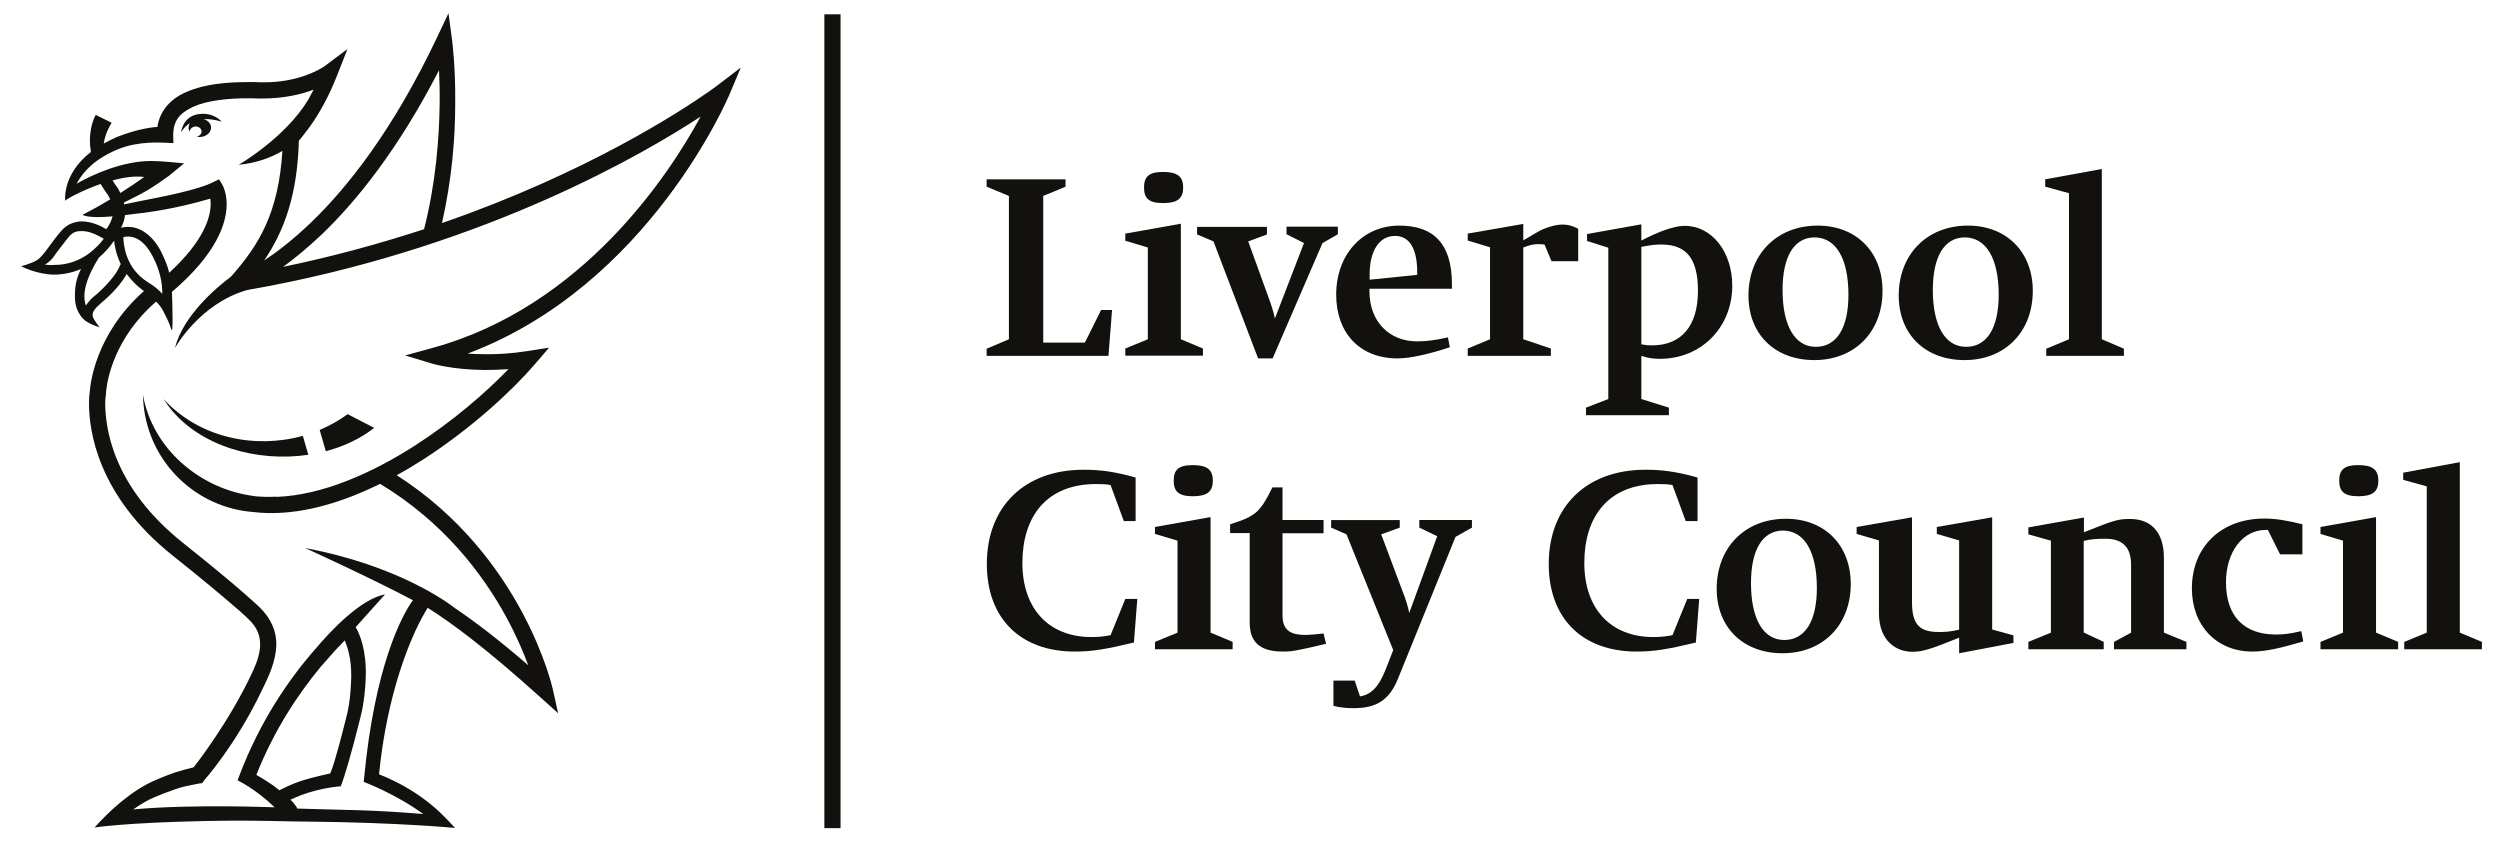
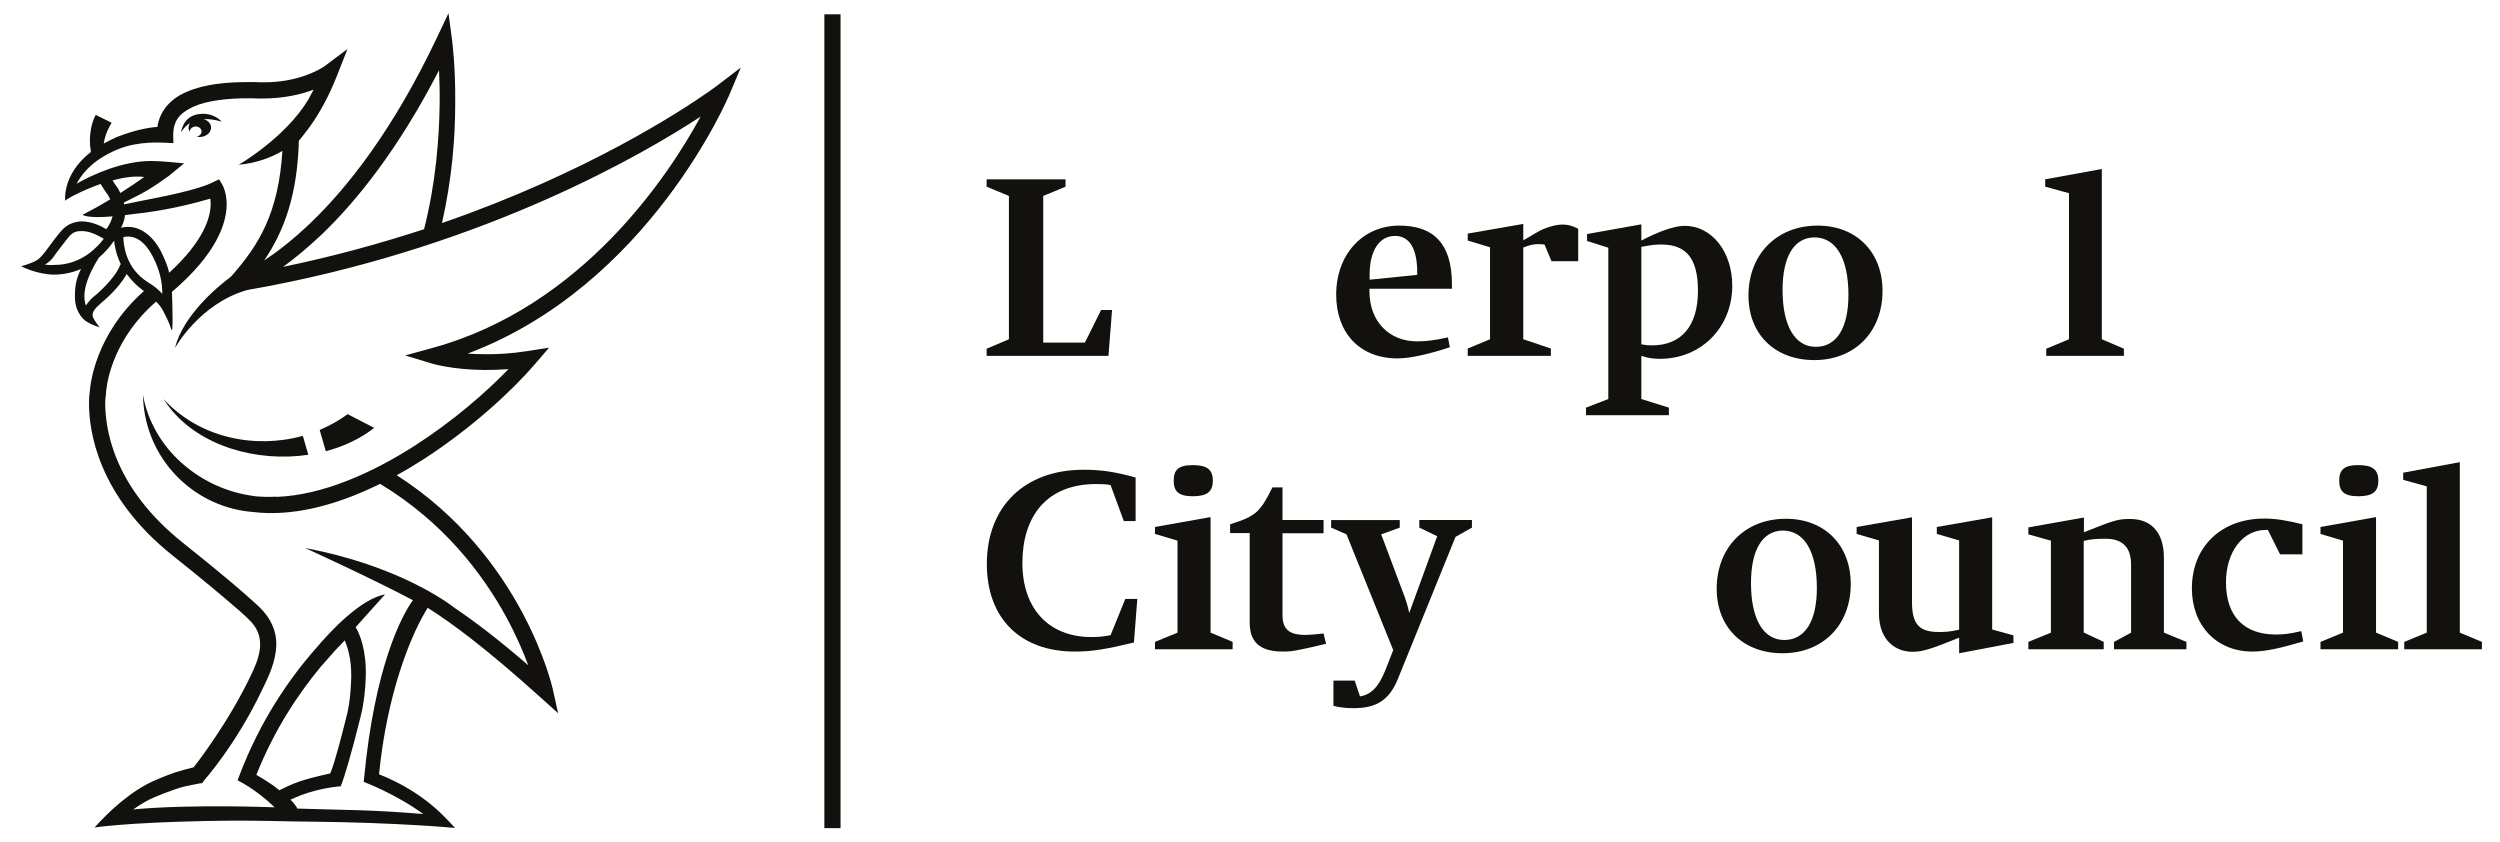
<svg xmlns="http://www.w3.org/2000/svg" version="1.1" id="Layer_1" x="0px" y="0px" viewBox="0 0 118.79 40" style="enable-background:new 0 0 118.79 40;" xml:space="preserve">
  <style type="text/css">
	.st0{fill:#12110E;}
</style>
  <g>
    <path class="st0" d="M15.69,36.75c0.02-0.04,0.04-0.09,0.07-0.17c0.12-0.31,0.44-1.45,0.73-2.64c0.15-0.62,0.19-1.34,0.2-1.79   c0.01-0.83-0.17-1.39-0.31-1.72c-0.14,0.14-0.28,0.29-0.43,0.45l-0.7,0.79c-1.07,1.29-2.21,2.99-3.07,5.15   c0.12,0.07,0.68,0.38,1.09,0.73C13.97,37.21,14.25,37.07,15.69,36.75 M10.55,8.75c0.03,0.04,0.23,0.43,0.22,0.98   c-0.01,0.9-0.49,2.34-2.6,4.14c0.02,0.57,0.07,2.08-0.03,1.78c-0.11-0.36-0.3-0.71-0.45-0.99c-0.07-0.09-0.11-0.16-0.17-0.22   c-0.04-0.04-0.07-0.08-0.1-0.11c-2,1.73-2.32,3.74-2.37,4.2c-0.01,0.07-0.01,0.09-0.01,0.09l0,0.03l0,0.03c0,0-0.01,0.03-0.01,0.11   C5.01,18.86,5,18.99,5,19.15c0,1.12,0.31,3.95,3.7,6.65c2.8,2.23,3.62,3.04,3.64,3.06c0.56,0.54,0.8,1.17,0.79,1.78   c-0.02,0.78-0.36,1.51-0.71,2.21c-1.22,2.55-2.71,4.22-2.72,4.23l-0.09,0.13l-0.16,0.02c0,0-0.34,0.07-0.63,0.13   c-0.3,0.06-0.69,0.21-1.06,0.35c-0.66,0.25-0.97,0.43-1.43,0.75c2.83-0.26,6.64-0.1,6.72-0.1c-0.92-0.89-1.76-1.28-1.76-1.28   l0.08-0.22c0.99-2.61,2.37-4.61,3.63-6.04c0.7-0.83,2.13-2.36,3.3-2.58L16.9,29.8c0.2,0.33,0.52,1.12,0.48,2.37   c-0.02,0.54-0.07,1.16-0.23,1.82c-0.45,1.82-0.79,2.96-0.96,3.37c-0.04,0.01-1.18,0.06-2.39,0.64c0.03,0.02,0.1,0.1,0.13,0.13   c0.16,0.21,0.15,0.19,0.2,0.29c2.36,0.08,3.33,0.04,5.98,0.26c-1.27-0.94-2.83-1.53-2.83-1.53l0.02-0.17   c0.5-5.27,1.77-7.71,2.32-8.46c-2.02-1.07-5.12-2.48-5.12-2.48c4.45,0.84,6.82,2.62,7.15,2.88c0.92,0.62,2.04,1.47,3.45,2.69   c-0.23-0.62-0.57-1.42-1.05-2.3c-1.11-2.03-2.97-4.5-5.99-6.32c-1.7,0.84-3.51,1.41-5.27,1.39c-0.25,0-0.5-0.02-0.75-0.05   c-2.7-0.2-4.95-2.32-5.22-5.11c-0.02-0.16-0.02-0.32-0.03-0.47c0.46,2.58,2.68,4.41,5.08,4.79c0.09,0.01,0.17,0.03,0.26,0.04   c0.1,0.01,0.2,0.02,0.31,0.02c0.07,0,0.14,0.01,0.22,0.01c0.16,0,0.32,0,0.48-0.01l0,0.01c2.17-0.08,4.53-1.12,6.61-2.46   c1.77-1.14,3.33-2.49,4.41-3.61c-0.4,0.03-0.78,0.04-1.12,0.04c-1.54-0.01-2.5-0.3-2.53-0.31l-1.26-0.38l1.27-0.35   C27.67,14.6,31.8,8.29,33.29,5.54c-2.76,1.81-10.05,6.03-20.45,8.04c0,0-0.8,0.15-1.09,0.2c-2.27,0.64-3.44,2.76-3.44,2.76   c0.39-1.55,2-2.9,2.66-3.39c1.35-1.52,2.26-3.03,2.45-5.98c-0.53,0.31-1.22,0.58-2.08,0.66c0,0,2.22-1.28,3.31-3.1   c0.08-0.15,0.17-0.31,0.25-0.47c-0.58,0.22-1.4,0.42-2.42,0.42c-0.06,0-0.11,0-0.17,0c-0.13,0-0.25-0.01-0.38-0.01   c-1.12-0.01-2.1,0.11-2.74,0.4c-0.65,0.3-0.94,0.65-0.96,1.3c0,0.01,0,0.02,0,0.03L8.24,6.8L7.83,6.78c0,0,0,0-0.02,0   c-0.15,0-1.22-0.09-2.2,0.31C5,7.34,4.13,7.81,3.64,8.73c0.73-0.42,2.18-1.09,3.57-1.08c0.24,0,0.5,0.02,0.76,0.04l0.78,0.07   L8.02,8.36C7.28,8.88,7.08,9.04,5.88,9.63C5.89,9.65,5.9,9.68,5.9,9.71l0.63-0.13c1.12-0.22,2.9-0.55,3.65-0.95l0.23-0.11   C10.43,8.55,10.55,8.75,10.55,8.75 M7.03,13.41c0.31,0.19,0.53,0.38,0.68,0.55c0-0.02,0-0.04,0-0.05c0-0.41-0.08-1.01-0.45-1.72   c-0.43-0.82-0.87-0.94-1.17-0.95c-0.09,0-0.17,0.01-0.23,0.03C5.87,11.66,5.98,12.76,7.03,13.41 M6.09,10.78   c0.45,0,1.09,0.26,1.57,1.19c0.18,0.36,0.31,0.69,0.38,0.99c1.68-1.54,1.96-2.66,1.97-3.24c0-0.11-0.01-0.2-0.02-0.28   c-1.69,0.49-2.87,0.65-4.05,0.78c-0.02,0.2-0.08,0.4-0.19,0.6C5.84,10.8,5.95,10.78,6.09,10.78 M5.74,12.55   c-0.21-0.43-0.29-0.84-0.32-1.11c-0.23,0.33-0.47,0.59-0.72,0.8c-0.53,0.84-0.69,1.43-0.69,1.83c0,0.19,0.03,0.33,0.07,0.45   c0.06-0.1,0.14-0.18,0.2-0.26c0.14-0.15,0.28-0.25,0.28-0.25c0-0.01,0.23-0.19,0.49-0.47c0.26-0.28,0.55-0.64,0.66-0.95   C5.73,12.58,5.73,12.56,5.74,12.55 M4.93,11.35c-0.06-0.04-0.13-0.08-0.21-0.12c-0.23-0.13-0.54-0.25-0.82-0.25   c-0.23,0-0.41,0.02-0.62,0.26c0,0-0.35,0.44-0.49,0.63c0,0-0.26,0.34-0.27,0.37c-0.21,0.26-0.39,0.33-0.39,0.33   s0.23,0.04,0.42,0.02C3.23,12.59,4.12,12.38,4.93,11.35 M5.59,8.93L5.59,8.93l0.01,0.02c0,0.01,0.06,0.09,0.12,0.22   c0.46-0.29,0.84-0.55,1.13-0.76C6.4,8.35,5.87,8.43,5.35,8.57C5.42,8.69,5.5,8.81,5.59,8.93 M13.45,12.68   c2.42-0.5,4.65-1.12,6.7-1.79c0.56-2.2,0.72-4.33,0.74-5.95c0.01-0.61-0.01-1.15-0.03-1.6c-1.94,3.77-3.93,6.22-5.55,7.78   C14.6,11.79,13.98,12.3,13.45,12.68 M9.8,39.01c-3.91,0.08-5.31,0.31-5.31,0.31c0.72-0.8,1.78-1.79,2.96-2.28   c0.69-0.29,1.01-0.4,1.75-0.58c0.04-0.05,1.71-2.16,2.83-4.6c0.2-0.44,0.33-0.86,0.33-1.23c0-0.42-0.12-0.8-0.56-1.22   c0,0-0.04-0.04-0.16-0.15c-0.12-0.11-0.3-0.28-0.58-0.51c-0.55-0.48-1.45-1.23-2.84-2.34c-3.59-2.85-4-5.98-3.99-7.26   c0-0.31,0.03-0.51,0.04-0.58c0.02-0.27,0.24-2.68,2.57-4.74c-0.01-0.01-0.02-0.02-0.04-0.03c-0.33-0.24-0.58-0.51-0.78-0.78   c-0.39,0.71-1.15,1.32-1.17,1.34c0,0-0.03,0.02-0.07,0.06c-0.04,0.04-0.1,0.09-0.16,0.15c-0.21,0.21-0.25,0.36-0.2,0.51   c0.06,0.15,0.31,0.47,0.31,0.47s-0.34-0.09-0.63-0.28c-0.04-0.02-0.55-0.36-0.54-1.2c0-0.38,0.03-0.78,0.29-1.29   c-0.46,0.2-0.91,0.27-1.29,0.27H2.54C1.72,13.03,1,12.65,1,12.65s0.55-0.14,0.79-0.31c0.31-0.22,0.67-0.87,1.15-1.4   c0.28-0.31,0.64-0.42,0.96-0.42c0.46,0.01,0.87,0.2,1.15,0.37c0.15-0.19,0.25-0.42,0.3-0.61c-1.19,0.11-1.43-0.07-1.43-0.07   c0.48-0.25,0.93-0.5,1.32-0.74C5.2,9.41,5.18,9.36,5.16,9.32C5.14,9.29,5.13,9.28,5.13,9.27C5,9.09,4.88,8.91,4.78,8.74   C3.9,9.05,3.17,9.45,3.11,9.53L3.1,9.54c0,0-0.17-1.24,1.22-2.32c-0.03-0.2-0.05-0.38-0.05-0.55c0.01-0.74,0.26-1.19,0.28-1.21   l0.75,0.37c0,0,0,0,0,0.01c0,0.01-0.01,0.02-0.02,0.04C5.27,5.9,5.01,6.28,4.93,6.82c0.18-0.1,0.38-0.2,0.6-0.3   c0.83-0.33,1.51-0.46,1.95-0.49c0.11-0.79,0.67-1.37,1.4-1.67C9.71,4,10.76,3.89,11.94,3.9c0.13,0,0.26,0,0.39,0.01   c0.05,0,0.1,0,0.15,0c1.67,0.02,2.71-0.61,2.92-0.75c0.03-0.02,0.04-0.03,0.04-0.03l1.07-0.8l-0.49,1.25   c-0.39,0.99-0.83,1.78-1.27,2.4c0,0-0.34,0.46-0.55,0.71c-0.07,2.58-0.7,4.29-1.65,5.69c0.57-0.38,1.32-0.94,2.21-1.79   c1.73-1.66,3.91-4.39,6-8.8l0.55-1.16l0.17,1.27c0,0.01,0.17,1.22,0.15,3.05C21.63,6.5,21.48,8.5,21,10.6   c6.88-2.38,11.37-5.33,12.67-6.24c0.26-0.18,0.39-0.28,0.39-0.28l1.14-0.87l-0.56,1.33c-0.02,0.03-3.8,9.03-12.42,12.26   c0.25,0.02,0.52,0.03,0.82,0.03c0.59,0.01,1.27-0.03,2.03-0.15l1.02-0.16l-0.67,0.78c-1.1,1.28-3.01,3.04-5.26,4.5   c-0.43,0.27-0.86,0.54-1.31,0.78c6,3.84,7.4,10.1,7.41,10.14l0.26,1.17l-0.89-0.8c-2.5-2.25-4.12-3.46-5.31-4.21   c-0.17,0.28-0.37,0.64-0.58,1.09c-0.61,1.33-1.41,3.63-1.73,6.82c2.24,0.89,3.26,2.19,3.61,2.55c0,0-2.71-0.26-6.95-0.3   C13.45,39.04,12.45,38.96,9.8,39.01 M14.39,20.71l0.26,0.9c-2.44,0.36-5.14-0.4-6.58-2.23c-0.11-0.14-0.21-0.28-0.3-0.42   C9.48,20.82,12.12,21.34,14.39,20.71 M17.78,20.33c-0.66,0.52-1.46,0.89-2.3,1.11l-0.29-1.01c0.47-0.2,0.92-0.45,1.33-0.75   L17.78,20.33z M10.03,6.06c0,0.24-0.23,0.44-0.53,0.45c-0.06,0-0.11-0.01-0.16-0.02c0.13-0.02,0.24-0.12,0.24-0.24   c0-0.13-0.13-0.24-0.28-0.24c-0.15,0-0.28,0.11-0.28,0.24c0,0,0,0.01,0,0.01C8.99,6.21,8.96,6.14,8.96,6.07   c0-0.08,0.03-0.16,0.07-0.22C8.72,6.04,8.6,6.3,8.6,6.3s0.07-0.74,0.79-0.87c0.76-0.13,1.14,0.35,1.14,0.35   c-0.33-0.1-0.61-0.13-0.85-0.12C9.88,5.72,10.03,5.88,10.03,6.06" />
    <rect x="39.17" y="0.68" class="st0" width="0.77" height="38.67" />
    <polygon class="st0" points="47.94,9.31 46.88,8.87 46.88,8.52 50.63,8.52 50.63,8.87 49.57,9.31 49.57,16.28 51.55,16.28    52.32,14.73 52.84,14.73 52.67,16.91 46.88,16.91 46.88,16.57 47.94,16.12  " />
-     <path class="st0" d="M56.22,8.91c0,0.51-0.26,0.74-0.95,0.74c-0.69,0-0.91-0.23-0.91-0.74c0-0.51,0.22-0.74,0.91-0.74   C55.96,8.17,56.22,8.4,56.22,8.91 M54.54,11.76l-1.07-0.32V11.1l2.64-0.47v5.49l1.05,0.44v0.34h-3.69v-0.34l1.07-0.44V11.76z" />
-     <path class="st0" d="M57.66,11.47l-0.78-0.33v-0.36h3.32v0.36l-0.89,0.33l0.96,2.65c0.15,0.39,0.26,0.78,0.31,1.01l1.38-3.58   l-0.83-0.42v-0.36h2.44v0.36l-0.73,0.42l-2.37,5.48h-0.69L57.66,11.47z" />
    <path class="st0" d="M67.34,13.06v-0.12c0-1.27-0.46-1.73-1.05-1.73c-0.75,0-1.21,0.7-1.21,1.83v0.25L67.34,13.06z M65.07,13.72   v0.11c0,1.48,0.97,2.39,2.26,2.39c0.43,0,0.86-0.05,1.47-0.19l0.09,0.47c-1,0.33-1.89,0.53-2.49,0.53c-1.78,0-2.91-1.2-2.91-3.03   c0-1.9,1.25-3.28,3-3.28c1.62,0,2.5,0.85,2.5,2.78v0.22H65.07z" />
    <path class="st0" d="M72.38,16.12l1.31,0.44v0.35h-3.95v-0.35l1.06-0.44v-4.37l-1.06-0.32V11.1l2.64-0.46v0.78l0.65-0.38   c0.38-0.23,0.89-0.37,1.22-0.37c0.24,0,0.46,0.05,0.74,0.2v1.54h-1.27l-0.33-0.79c-0.09-0.01-0.17-0.02-0.27-0.02   c-0.2,0-0.39,0.02-0.74,0.16V16.12z" />
    <path class="st0" d="M77.99,16.36c0.2,0.04,0.3,0.05,0.51,0.05c1.39,0,2.18-0.92,2.18-2.59c0-1.52-0.54-2.2-1.73-2.2   c-0.28,0-0.43,0.01-0.96,0.11V16.36z M77.99,18.96l1.31,0.41v0.36h-3.94v-0.36l1.06-0.41v-7.19l-1.01-0.32v-0.33l2.58-0.46v0.77   c0.84-0.44,1.58-0.7,2.06-0.7c1.28,0,2.26,1.22,2.26,2.85c0,1.97-1.47,3.47-3.44,3.47c-0.33,0-0.57-0.04-0.88-0.14V18.96z" />
    <path class="st0" d="M84.7,13.78c0,1.69,0.58,2.7,1.58,2.7c0.99,0,1.55-0.9,1.55-2.47c0-1.72-0.59-2.73-1.62-2.73   C85.24,11.29,84.7,12.2,84.7,13.78 M89.45,13.82c0,1.95-1.32,3.29-3.24,3.29c-1.88,0-3.13-1.23-3.13-3.07   c0-1.92,1.31-3.32,3.29-3.32C88.2,10.72,89.45,11.97,89.45,13.82" />
-     <path class="st0" d="M91.84,13.78c0,1.69,0.58,2.7,1.58,2.7c0.99,0,1.55-0.9,1.55-2.47c0-1.72-0.59-2.73-1.62-2.73   C92.38,11.29,91.84,12.2,91.84,13.78 M96.59,13.82c0,1.95-1.32,3.29-3.24,3.29c-1.88,0-3.13-1.23-3.13-3.07   c0-1.92,1.31-3.32,3.29-3.32C95.34,10.72,96.59,11.97,96.59,13.82" />
    <polygon class="st0" points="98.31,9.18 97.18,8.87 97.18,8.52 99.87,8.03 99.87,16.12 100.92,16.57 100.92,16.91 97.23,16.91    97.23,16.57 98.31,16.12  " />
    <path class="st0" d="M53.47,28.46h0.57l-0.16,2.07c-1.37,0.33-2.01,0.43-2.81,0.43c-2.6,0-4.18-1.59-4.18-4.16   c0-2.73,1.79-4.48,4.6-4.48c0.79,0,1.48,0.09,2.47,0.37v2.07H53.4l-0.63-1.71c-0.16-0.04-0.39-0.05-0.69-0.05   c-2.36,0-3.5,1.55-3.5,3.75c0,2.18,1.26,3.52,3.28,3.52c0.39,0,0.6-0.03,0.91-0.09L53.47,28.46z" />
    <path class="st0" d="M57.63,22.84c0,0.51-0.26,0.74-0.95,0.74c-0.69,0-0.91-0.24-0.91-0.74c0-0.51,0.22-0.74,0.91-0.74   C57.37,22.1,57.63,22.33,57.63,22.84 M55.95,25.69l-1.07-0.32v-0.33l2.64-0.47v5.49l1.05,0.44v0.35h-3.69V30.5l1.07-0.44V25.69z" />
    <path class="st0" d="M58.45,25.34v-0.43c0.69-0.21,1-0.36,1.26-0.59c0.25-0.23,0.44-0.53,0.75-1.16h0.48v1.55h1.95v0.63h-1.95v3.91   c0,0.78,0.49,0.92,1.12,0.92c0.14,0,0.6-0.04,0.83-0.07l0.12,0.49c-1.39,0.33-1.62,0.37-2.04,0.37c-0.92,0-1.59-0.3-1.59-1.37   v-4.26H58.45z" />
    <path class="st0" d="M63.98,25.39l-0.73-0.32v-0.36h3.26v0.36l-0.88,0.32l0.99,2.64c0.18,0.44,0.3,0.86,0.34,1.1l1.33-3.65   l-0.85-0.41v-0.36h2.5v0.36l-0.78,0.44l-2.73,6.73c-0.41,1.02-1.02,1.41-2.11,1.41c-0.37,0-0.69-0.04-0.96-0.11v-1.2h1.01   l0.25,0.75c0.53-0.09,0.89-0.44,1.22-1.28l0.36-0.92L63.98,25.39z" />
-     <path class="st0" d="M80.17,28.46h0.57l-0.16,2.07c-1.37,0.33-2.01,0.43-2.81,0.43c-2.6,0-4.18-1.59-4.18-4.16   c0-2.73,1.79-4.48,4.6-4.48c0.79,0,1.48,0.09,2.47,0.37v2.07H80.1l-0.63-1.71c-0.16-0.04-0.39-0.05-0.69-0.05   c-2.36,0-3.5,1.55-3.5,3.75c0,2.18,1.26,3.52,3.28,3.52c0.39,0,0.6-0.03,0.91-0.09L80.17,28.46z" />
    <path class="st0" d="M83.2,27.71c0,1.69,0.58,2.7,1.58,2.7c0.99,0,1.55-0.9,1.55-2.47c0-1.72-0.59-2.73-1.62-2.73   C83.74,25.22,83.2,26.13,83.2,27.71 M87.94,27.75c0,1.95-1.32,3.29-3.24,3.29c-1.88,0-3.13-1.23-3.13-3.07   c0-1.92,1.31-3.32,3.29-3.32C86.7,24.65,87.94,25.9,87.94,27.75" />
    <path class="st0" d="M93.09,30.3c-1.38,0.56-1.75,0.67-2.22,0.67c-0.75,0-1.59-0.49-1.59-1.84v-3.45l-1.06-0.31v-0.33l2.63-0.46   v4.03c0,1.07,0.36,1.42,1.28,1.42c0.33,0,0.48-0.01,0.96-0.11v-4.24l-1.06-0.31v-0.33l2.63-0.46v5.33l1.01,0.28v0.36l-2.58,0.49   V30.3z" />
    <path class="st0" d="M99.02,30.06l0.94,0.44v0.35h-3.58V30.5l1.07-0.44v-4.37l-1.07-0.3v-0.33l2.64-0.47v0.7   c1.47-0.59,1.64-0.63,2.2-0.63c1.04,0,1.6,0.69,1.6,1.83v3.57l1.07,0.44v0.35h-3.44V30.5l0.81-0.44v-3.23   c0-0.83-0.41-1.23-1.21-1.23c-0.41,0-0.65,0.01-1.04,0.1V30.06z" />
    <path class="st0" d="M109.4,26.34h-1.06l-0.58-1.16h-0.1c-1.1,0-1.89,1.05-1.89,2.49c0,1.59,0.84,2.48,2.37,2.48   c0.37,0,0.62-0.03,1.21-0.16l0.09,0.49c-1.13,0.33-1.81,0.48-2.42,0.48c-1.69,0-2.87-1.23-2.87-3c0-1.97,1.38-3.32,3.44-3.32   c0.56,0,1.07,0.09,1.81,0.27V26.34z" />
    <path class="st0" d="M113.01,22.84c0,0.51-0.26,0.74-0.95,0.74c-0.69,0-0.91-0.24-0.91-0.74c0-0.51,0.22-0.74,0.91-0.74   C112.75,22.1,113.01,22.33,113.01,22.84 M111.33,25.69l-1.07-0.32v-0.33l2.64-0.47v5.49l1.05,0.44v0.35h-3.69V30.5l1.07-0.44V25.69   z" />
    <polygon class="st0" points="115.31,23.11 114.19,22.8 114.19,22.46 116.88,21.96 116.88,30.06 117.93,30.5 117.93,30.85    114.24,30.85 114.24,30.5 115.31,30.06  " />
  </g>
</svg>